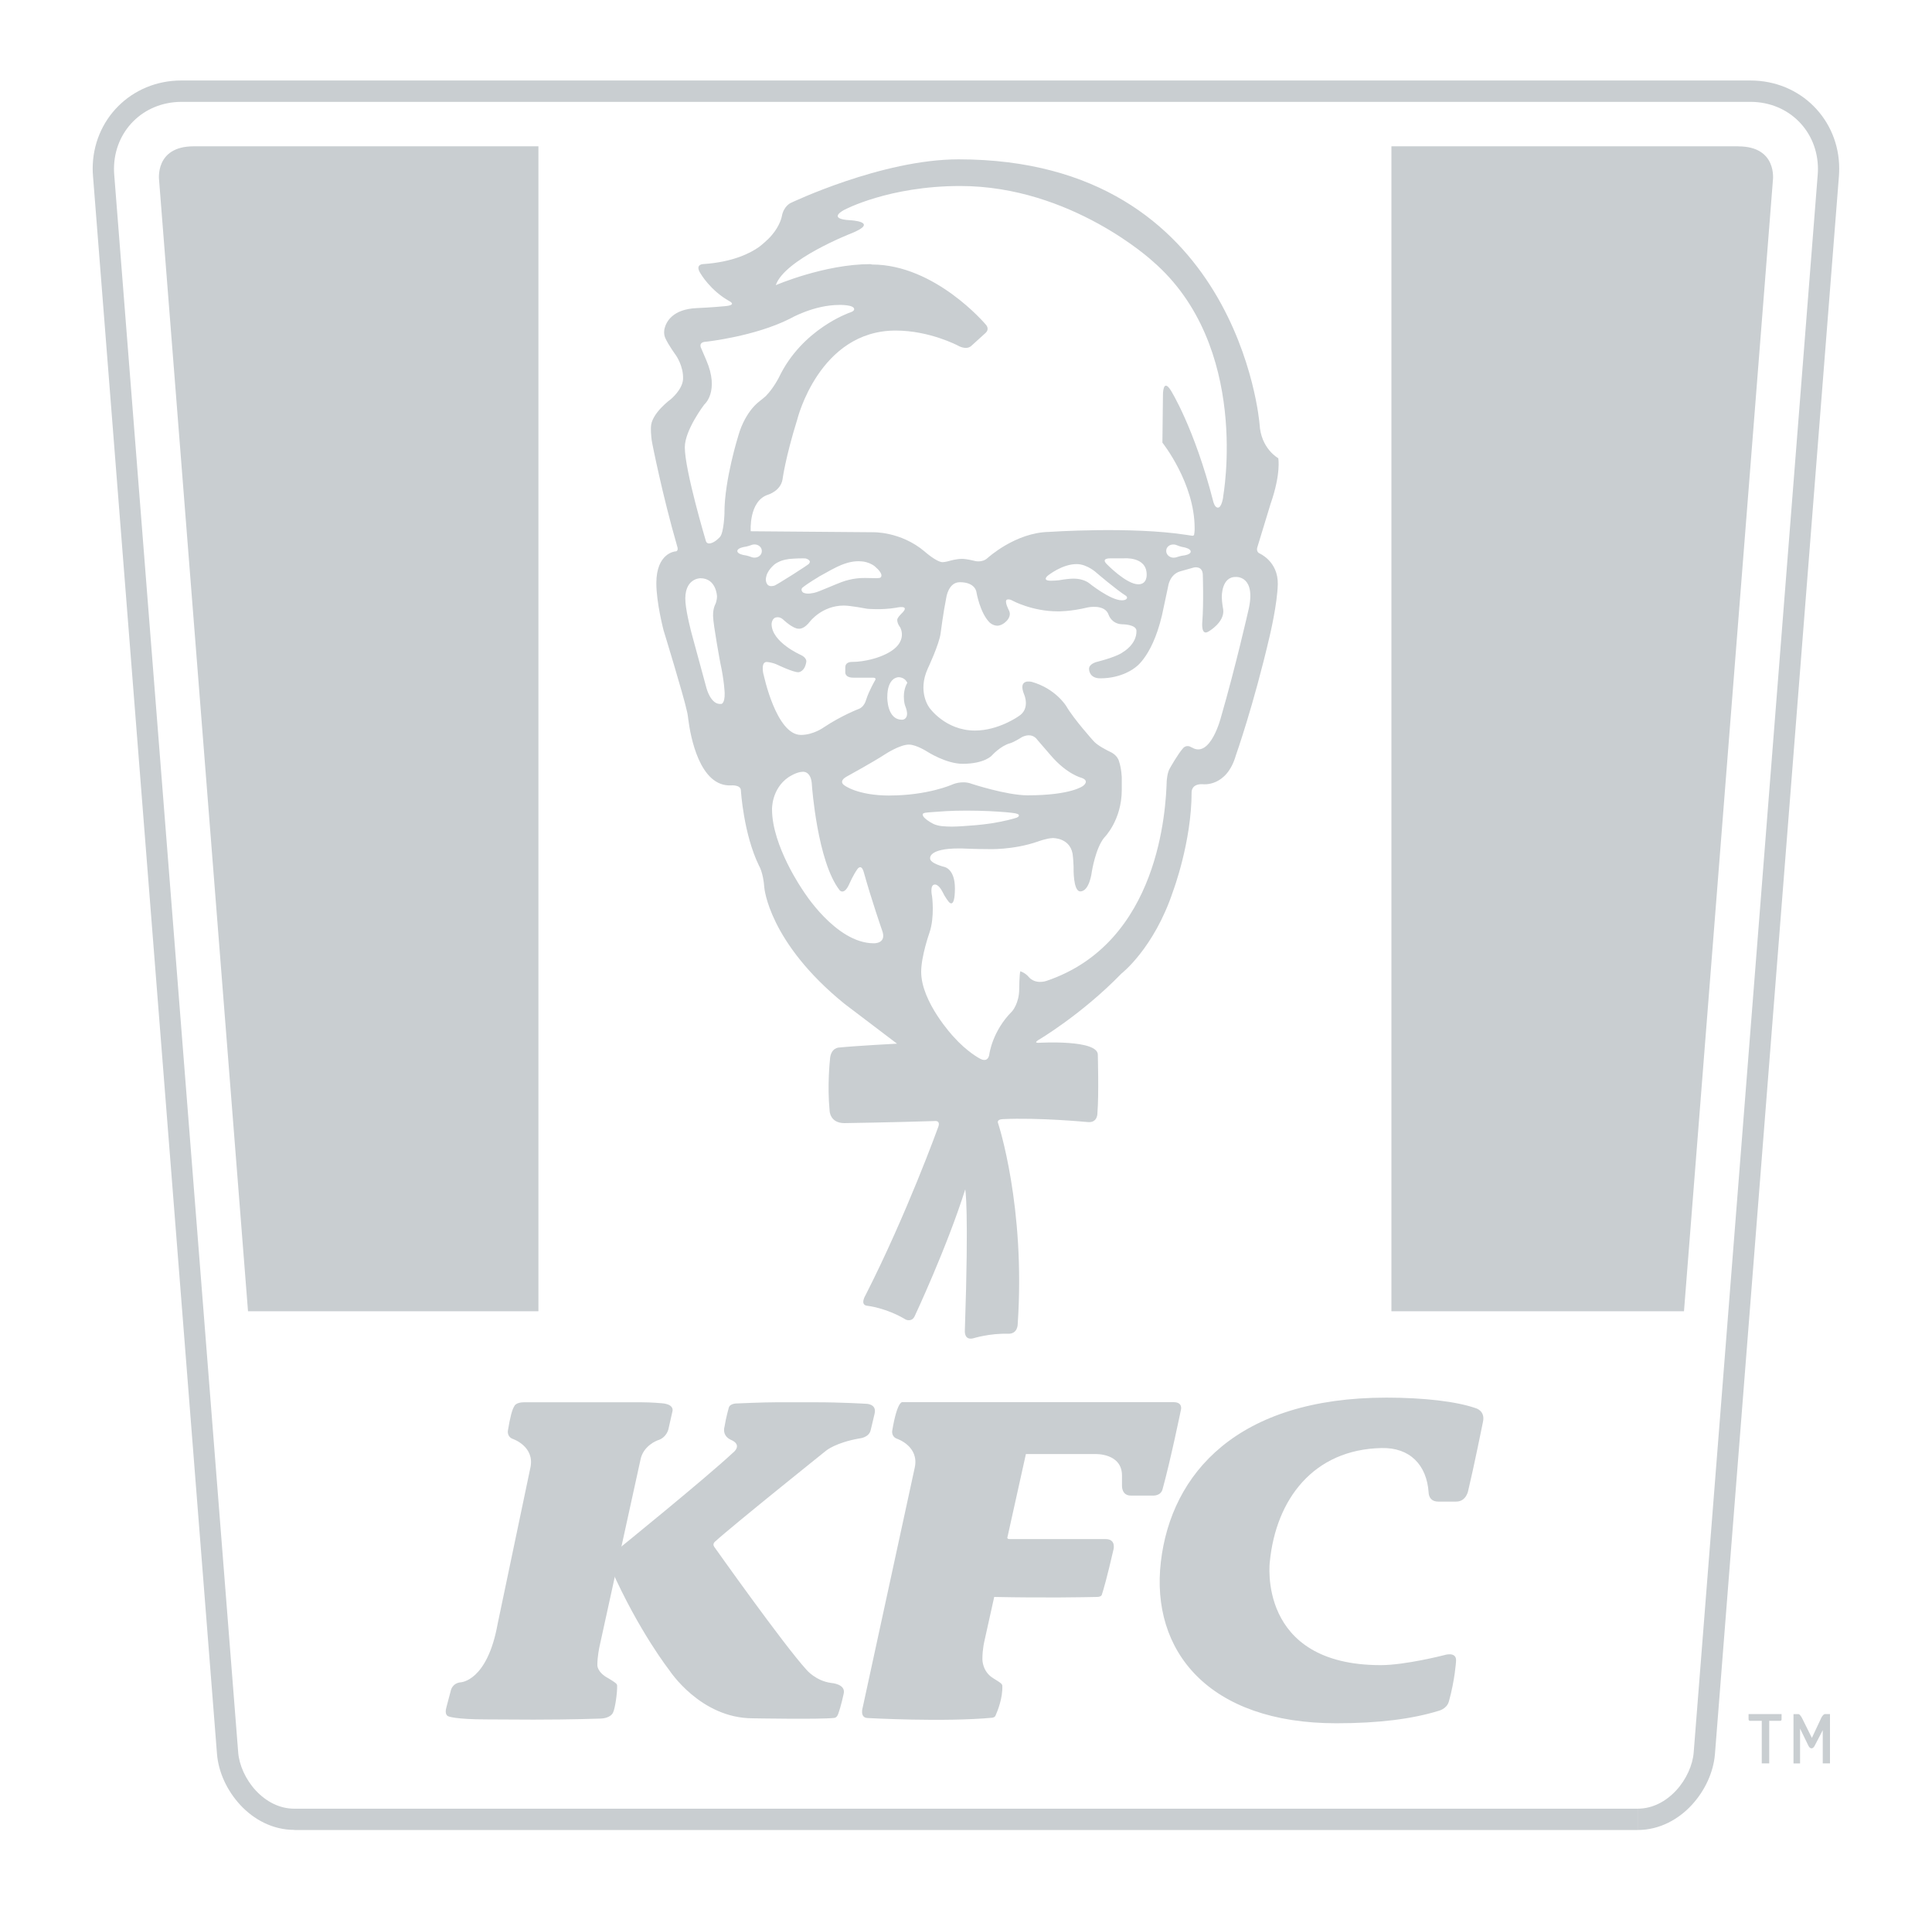
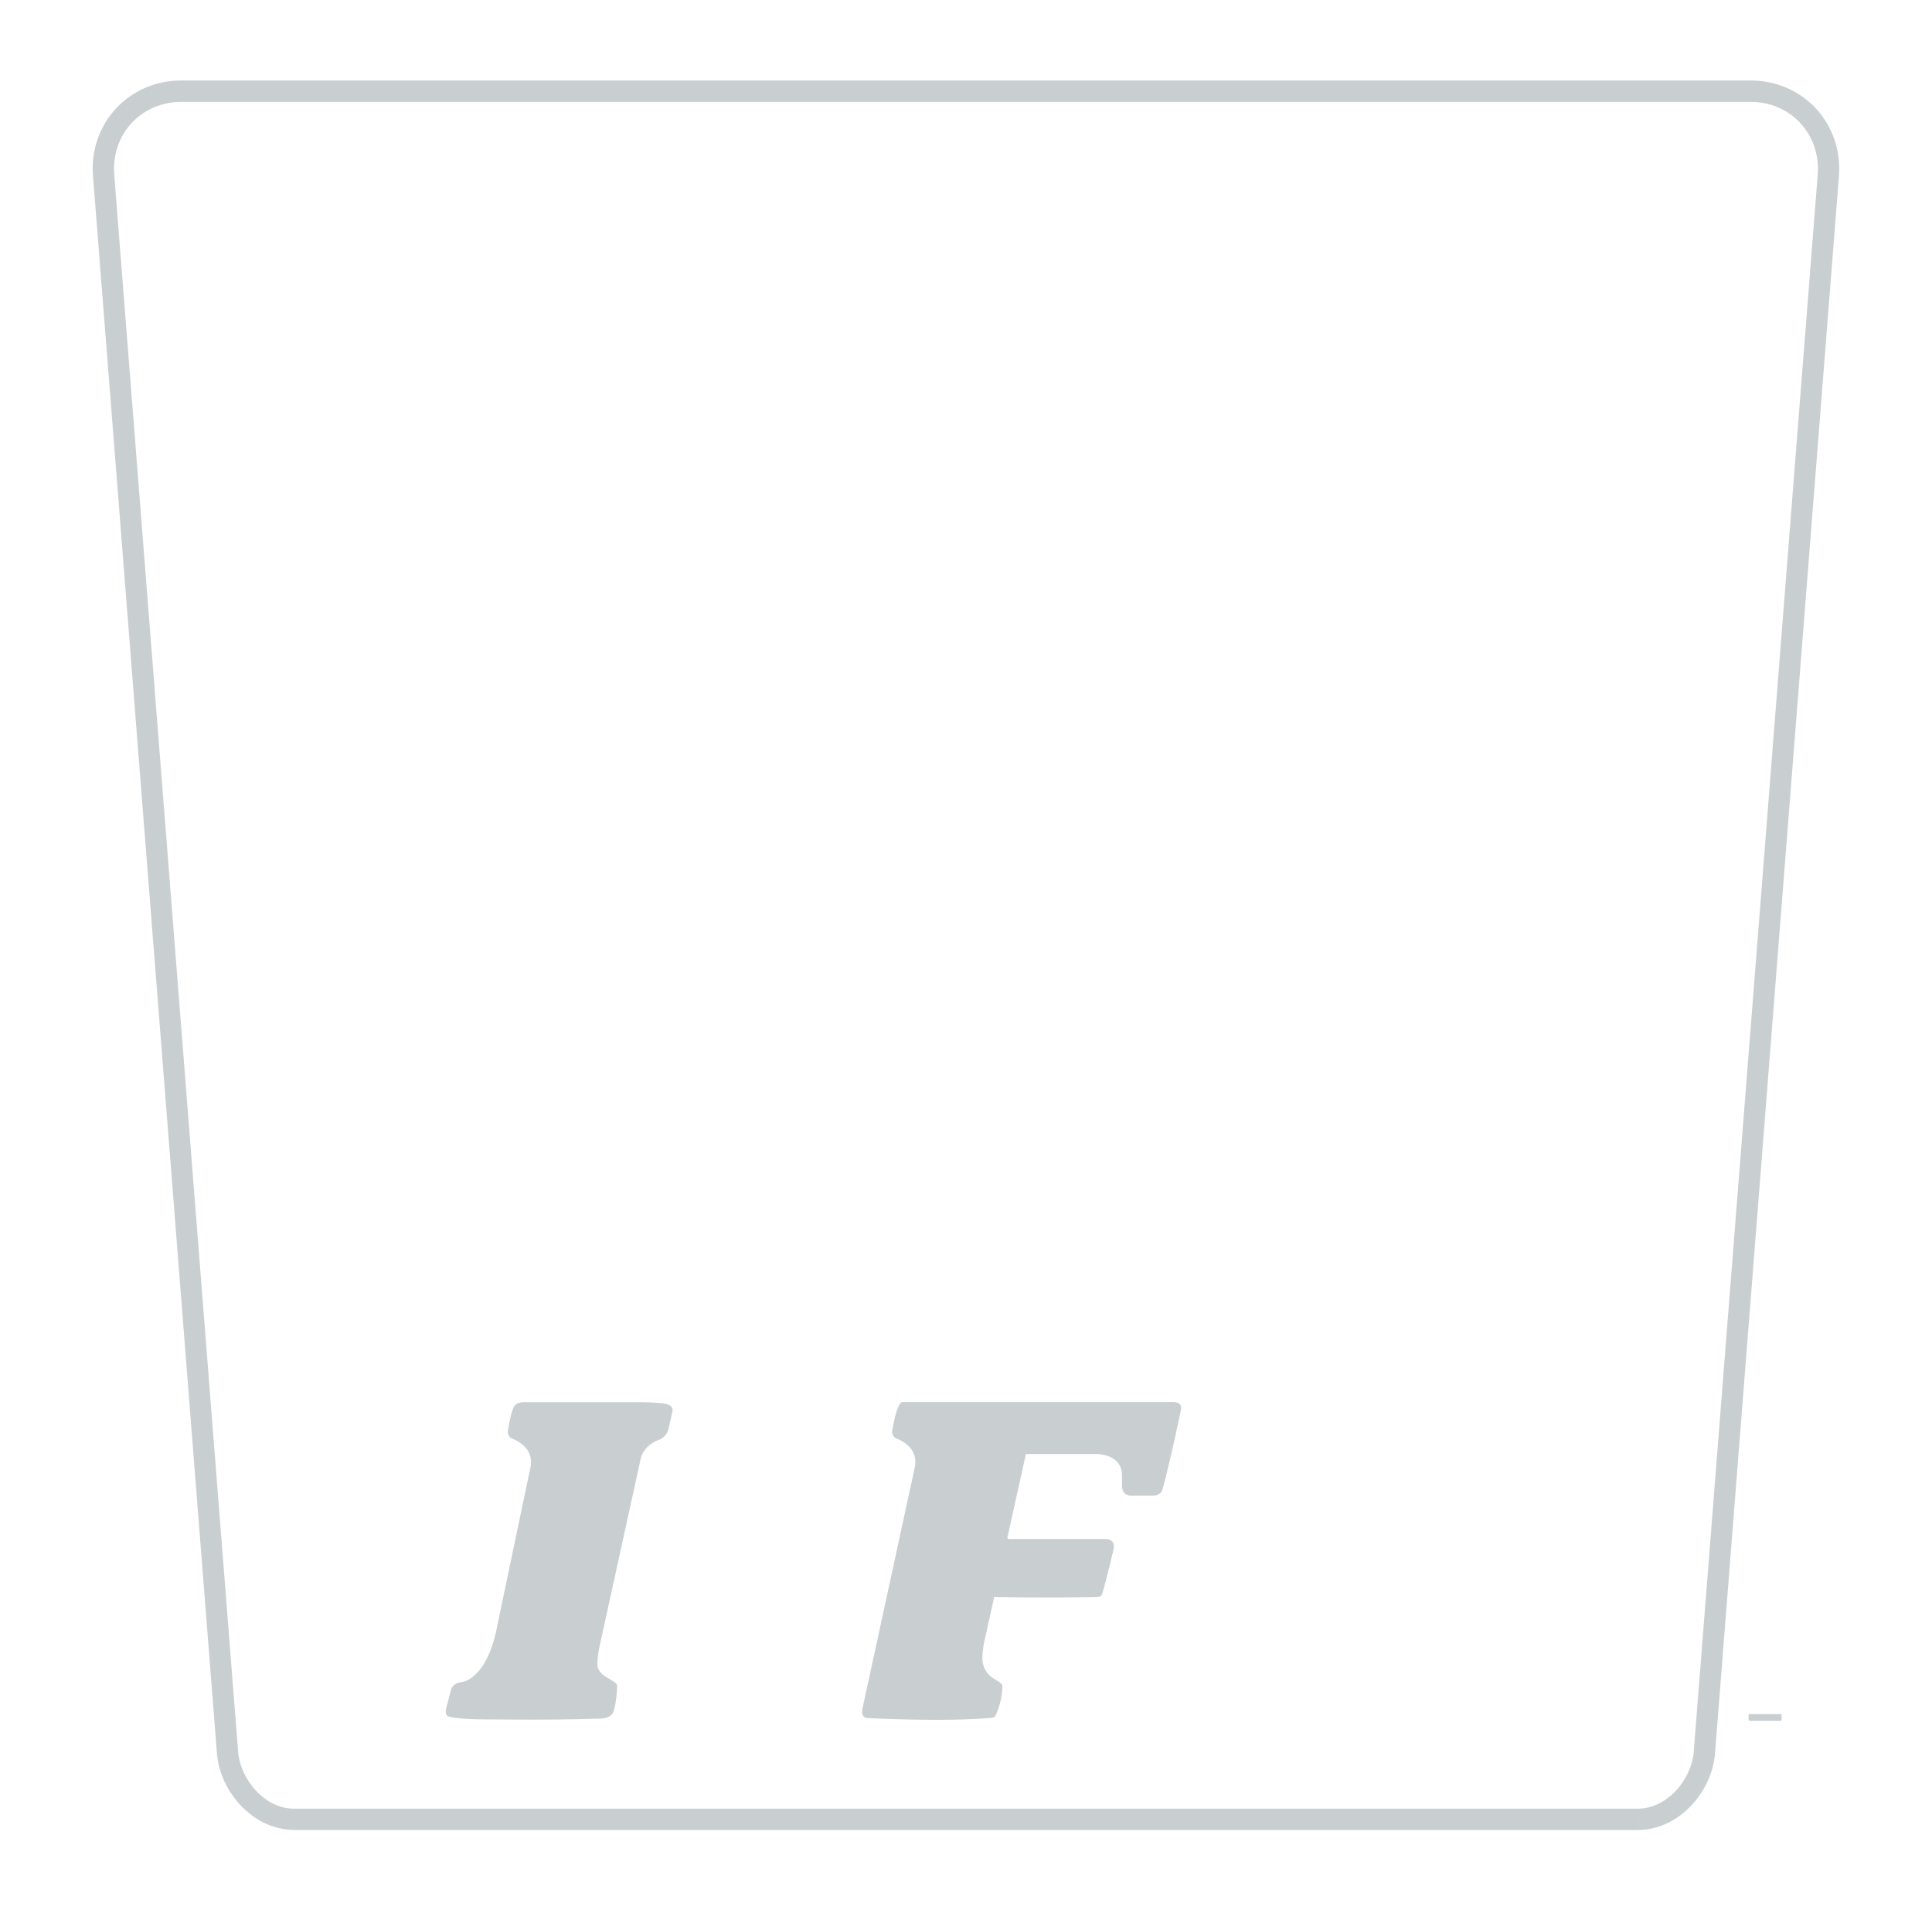
<svg xmlns="http://www.w3.org/2000/svg" id="Layer_1" data-name="Layer 1" baseProfile="tiny" version="1.2" viewBox="0 0 350 346">
-   <path d="M35.09,26.5h62.45v211h-52.61L28.82,32.62s-.83-6.12,6.26-6.12Z" fill="#c9ced1" stroke-width="0" />
  <path d="M53.32,331.43c-3.97,0-7.38-1.91-9.79-4.51-2.42-2.62-3.95-5.94-4.22-9.25L16.85,31.9c-.04-.45-.06-.9-.06-1.35,0-4.42,1.74-8.44,4.63-11.32,2.88-2.89,6.93-4.66,11.43-4.65h284.28c4.51,0,8.55,1.76,11.43,4.65,2.89,2.89,4.64,6.9,4.63,11.33,0,.44-.02.89-.05,1.34l-22.46,285.79c-.27,3.3-1.8,6.63-4.22,9.25-2.41,2.6-5.82,4.51-9.79,4.51v-3.86c2.69,0,5.1-1.29,6.96-3.28,1.85-1.98,3.03-4.64,3.2-6.92l22.47-285.79c.03-.35.04-.7.04-1.04-.03-6.79-5.24-12.09-12.2-12.11H32.86c-6.97.02-12.18,5.32-12.21,12.11,0,.35.01.69.04,1.04l22.46,285.79c.17,2.28,1.35,4.94,3.2,6.92,1.86,1.99,4.27,3.28,6.96,3.28h243.35v3.86H53.32Z" fill="#c9ced1" stroke-width="0" />
-   <path d="M314.92,26.5h-62.85v211h53l16.11-204.87s.83-6.12-6.26-6.12h0Z" fill="#c9ced1" stroke-width="0" />
-   <path d="M330.56,310.46c-.39.12-.65.75-.65.75l-1.67,3.56-1.77-3.56s-.35-.71-.65-.75h-.91v8.94h1.19v-6.32l1.51,3.1c.3.63.81.64,1.13.02l1.47-2.83v6.02h1.31v-8.94h-.95ZM319.16,319.39h1.35v-8.51h-1.35v8.51Z" fill="#c9ced1" stroke-width="0" />
  <path d="M316.78,311.43c0,.14.11.25.25.25h5.47c.14,0,.25-.11.25-.25v-.98h-5.98v.98ZM179.84,311.11c-8.88.83-22.65.06-22.65.06-1.52-.04-.89-1.97-.89-1.97l9.41-43.37c.86-3.86-3.15-5.22-3.15-5.22-1.16-.39-.92-1.51-.92-1.51.9-5.34,1.8-5.14,1.8-5.14h49.16c1.73,0,1.34,1.37,1.34,1.37,0,0-1.88,9.14-3.31,14.32-.29,1.32-1.73,1.23-1.73,1.23h-3.97c-1.76.04-1.67-1.77-1.67-1.77v-1.85c0-4.1-4.83-3.9-4.83-3.9h-12.58l-3.32,14.96s-.23.44.36.44h17.33c2-.05,1.51,1.84,1.51,1.84-1.2,5.22-1.85,7.41-2.11,8.19,0,0-.04.44-.88.45-2.24.05-9.44.19-18.63,0l-1.75,7.88s-.39,1.48-.39,3.39c0,0-.06,2.29,2.07,3.52.11.07,1.04.63,1.28.85.28.23.26.46.26.46.08,2.21-.84,4.51-1.22,5.36-.08.23-.3.38-.54.38h0ZM119.92,254.16s-1.9-.18-3.73-.18h-21.23c-1.47,0-1.75.64-1.75.64-.44.69-.77,1.93-1.2,4.5,0,0-.2,1.12.92,1.51,0,0,4.01,1.36,3.15,5.22l-5.93,28.28c-1.88,10.42-6.69,10.57-6.69,10.57-1.51.16-1.77,1.42-1.77,1.42l-.81,3.07c-.44,1.46.35,1.67.35,1.67,0,0,1.15.56,7.03.56l8.38.04c6.93,0,12.08-.19,12.08-.19,1.93-.05,2.32-1.05,2.32-1.05.38-.69.8-3.59.76-4.91,0,0,.03-.24-.26-.46-.24-.22-1.17-.78-1.28-.85-2.12-1.11-2.04-2.4-2.04-2.4-.02-1.55.39-3.39.39-3.39l7.41-33.78c.47-2.59,3.07-3.54,3.07-3.54,1.68-.48,2-2.03,2-2.03l.72-3.2s.49-1.3-1.88-1.5h0Z" fill="#c9ced1" stroke-width="0" />
-   <path d="M158.43,256.1l-.68,2.85c-.27,1.45-2.06,1.58-2.06,1.58-4.32.76-6.03,2.21-6.03,2.21,0,0-16.99,13.61-20.09,16.45,0,0-.58.42-.18.97,0,0,12.53,17.7,16.73,22.29,0,0,1.67,2.01,4.48,2.37,0,0,2.71.18,2.23,1.99,0,0-.45,2.17-1,3.66-.25.68-.7.68-.7.68-2.5.29-14.75.07-14.75.07-9.52,0-15.14-8.73-15.14-8.73,0,0-5.43-6.9-10.52-18.3l1.3-3.63s15.62-12.65,20.75-17.43c0,0,1.93-1.41-.45-2.39-1.61-.81-1.06-2.37-1.06-2.37.25-1.59.75-3.35.75-3.35.18-.88,1.57-.83,1.57-.83,0,0,4.56-.21,7.11-.21h7.05c4.72,0,9.08.27,9.08.27,0,0,2.1-.06,1.61,1.85h0ZM262.48,308.17c1.08-3.86,1.29-7.2,1.29-7.2.23-2-2.18-1.18-2.18-1.18,0,0-7.01,1.8-11.46,1.8-22.48,0-20.09-18.72-20.09-18.72,1.11-11.28,7.87-20.35,20.26-20.6,5.09-.11,8.17,3.03,8.51,8.06,0,0-.03,1.64,1.73,1.64h3.26c1.89,0,2.2-2.08,2.2-2.08,1.02-4.24,2.65-12.34,2.65-12.34.47-2.09-1.37-2.52-1.37-2.52-3.43-1.19-9.31-1.89-16.12-1.89-26.93,0-38.98,13.68-40.86,29.74-1.88,16.14,8.63,29.24,31.79,29.24,7.78,0,13.8-.8,18.48-2.24,0,0,1.52-.32,1.9-1.69h0ZM228.19,100.24s-.77-.28-.35-1.32l2.33-7.64c1.94-5.55,1.4-8.29,1.4-8.29,0,0-3.16-1.7-3.39-6.19,0,0-3.77-47.94-54.53-47.94-13.93,0-30.43,7.91-30.43,7.91,0,0-1.27.58-1.59,2.43,0,0-.28,1.58-1.76,3.33-.83,1.03-2.35,2.19-2.35,2.19-1.56,1.11-4.72,2.75-10.11,3.11,0,0-1.58,0-.53,1.66,0,0,1.77,3.12,5.28,5.07,0,0,1.46.71-.89.9,0,0-2.38.23-5,.34-4.42.18-5.59,2.48-5.89,3.74,0,0-.22.86.13,1.66.56,1.27,1.91,3.11,1.91,3.11,0,0,1.42,1.98,1.32,4.33-.08,1.9-2.2,3.65-2.2,3.65,0,0-3.62,2.61-3.62,5.11,0,0-.06,1.38.24,2.91,0,0,1.8,9.25,4.53,18.68,0,0,.34.89-.4.89,0,0-3.39.29-3.39,5.74,0,3.59,1.32,8.58,1.32,8.58,0,0,3.64,11.86,4.21,14.57.17.61.2,1.15.27,1.61.37,2.87,2.01,12.17,7.76,11.87,0,0,1.76-.15,1.76.94,0,0,.47,7.86,3.28,13.61,0,0,.77,1.22.96,3.96,0,0,.78,9.9,14.51,21.04l9.53,7.23s-7.29.38-10.49.7c0,0-1.57-.01-1.66,2.24,0,0-.51,4.54-.06,9.21,0,0,.03,2.24,2.69,2.24,0,0,8.76-.13,16.43-.38,0,0,1.07-.13.51,1.21,0,0-5.63,15.6-13.11,30.31,0,0-1.15,1.83.35,1.95,0,0,3.32.34,6.94,2.5,0,0,1.08.5,1.6-.62,0,0,5.83-12.42,9.16-22.97,0,0,.69,3.19-.07,25.53,0,0-.2,1.94,1.61,1.42,0,0,2.9-.9,6.23-.8,1.73.05,1.73-1.67,1.73-1.67,1.46-21.37-3.54-36.43-3.54-36.43,0,0-.39-.71.82-.77,6.48-.32,15.3.52,15.3.52,2,.26,1.87-1.7,1.87-1.7.27-3.21.07-10.38.07-10.38.25-2.94-10.76-2.26-10.76-2.26-.9.02-.06-.48-.06-.48,0,0,7.8-4.56,15.08-12.05,0,0,5.92-4.56,9.37-14.94,0,0,3.36-8.92,3.36-17.95,0,0-.07-1.54,2.05-1.42,0,0,4.3.58,5.97-5.24,0,0,3.2-9.01,6.13-21.62,0,0,1.4-5.85,1.46-9.41.07-4.09-3.3-5.53-3.3-5.53h0ZM130.63,127.49c-1.87.22-2.65-2.88-2.65-2.88l-2.7-9.93s-.93-3.49-1.1-5.58c-.36-4.4,2.71-4.37,2.71-4.37,2.88,0,3,3.25,3,3.25,0,0,.03.81-.34,1.55,0,0-.39.67-.37,2.04.02,1.57,1.31,8.49,1.31,8.49.71,3.2.79,5.45.79,5.45.05,2.06-.66,1.99-.66,1.99h0ZM131.25,92.86s-.1,3.62-.83,4.4c0,0-1.02,1.17-1.96,1.17-.49,0-.58-.44-.58-.44,0,0-3.82-12.77-3.82-16.98,0-3.13,3.52-7.73,3.52-7.73,0,0,2.85-2.35.34-8.12l-.88-2.05s-.67-1.15.88-1.22c0,0,8.76-.93,15.17-4.16,0,0,4.3-2.5,8.95-2.5,0,0,2.78-.08,2.7.81-.03.36-.75.56-.75.56,0,0-8.66,2.94-12.87,11.74,0,0-.94,1.91-2.39,3.4-.26.26-.92.76-.92.76-.91.68-1.53,1.45-1.53,1.45-.78.95-1.86,2.58-2.54,5.01,0,0-2.5,7.97-2.5,13.89h0ZM138.01,99.83c0,.65-.58,1.17-1.31,1.17-.28,0-.48-.07-.48-.07,0,0-.91-.35-1.45-.39,0,0-1.19-.2-1.19-.72v-.03c0-.52,1.19-.72,1.19-.72.53-.04,1.45-.39,1.45-.39,0,0,.2-.07.48-.07.72,0,1.31.52,1.31,1.17v.04ZM138.31,122.15s-.61-2.47.76-2.24c0,0,.87.07,1.78.5,0,0,2.8,1.34,3.73,1.34.16.03,1.22-.12,1.49-1.89,0,0,.14-.71-1.02-1.25,0,0-5.27-2.3-5.27-5.59,0,0,.03-1.22,1.05-1.22,0,0,.52-.09,1.11.47,0,0,1.69,1.6,2.71,1.6.41.04,1.13-.09,2.07-1.28,0,0,2.19-2.91,6.15-2.91,1.19,0,4.22.58,4.22.58,0,0,2.51.26,5.21-.18,0,0,2.68-.64,1.14.93,0,0-.9.84-.9,1.25,0,.73.52,1.34.52,1.34,0,0,2.01,3.32-3.9,5.42,0,0-2.32.87-4.84.87,0,0-1.19-.07-1.19.99v.87s-.12.99,1.46.99h3.55c.78,0,.35.55.35.55,0,0-1.06,1.8-1.6,3.5-.35,1.24-1.22,1.57-1.22,1.57,0,0-3.15,1.19-6.44,3.38,0,0-1.86,1.37-4.14,1.37-4.49,0-6.76-10.95-6.76-10.95h0ZM146.59,102.08c-.09.12-1.47,1.03-3.06,2.04-1.59,1.01-3.04,1.88-3.21,1.94-.17.06-.46.11-.64.1-.18,0-.41-.08-.52-.16s-.24-.28-.31-.44-.12-.43-.12-.6.07-.53.15-.79c.08-.27.34-.74.57-1.04.23-.31.64-.73.91-.94s.81-.49,1.21-.63,1.04-.28,1.42-.32,1.13-.08,1.66-.1c.54-.02,1.1-.01,1.25,0,.15.02.39.12.53.21s.26.25.28.34c.02.1-.04.27-.13.38h0ZM148.27,104.49c.62-.36,1.65-.93,2.29-1.27.64-.34,1.47-.75,1.86-.9.39-.15.79-.29,1.2-.41.27-.07.72-.16.99-.2s.69-.06.94-.06.66.04.92.07c.26.03.73.17,1.05.3.32.13.74.37.94.54.19.16.47.43.62.58.15.16.34.42.43.57.09.16.17.35.17.43,0,.08-.01.22-.04.31-.03.09-.13.18-.23.21s-.36.05-.58.06c-.22,0-.8,0-1.29-.02s-1.2-.02-1.58,0c-.38.01-1.04.09-1.47.17s-1.04.23-1.36.33c-.32.09-1.03.36-1.59.59-.56.23-1.37.57-1.81.75s-1.04.42-1.33.54-.71.25-.93.3-.54.1-.72.12-.48.02-.66,0c-.18-.02-.43-.09-.55-.15s-.24-.21-.28-.31-.06-.24-.05-.31c0-.07.07-.18.12-.25s.49-.39.96-.72c.65-.44,1.31-.85,1.98-1.25h0ZM163.97,127.81s.32.75.35,1.31c.06,1.23-.84,1.23-.84,1.23-2.81.1-2.74-4.04-2.74-4.04-.01-3.67,2-3.65,2-3.65,0,0,1.12-.09,1.63,1.02,0,0-.63.92-.63,2.48,0,1.1.23,1.64.23,1.64h0ZM158.3,170.85c-6.94,0-12.86-9.61-12.86-9.61,0,0-5.58-8-5.58-14.64,0,0-.13-3.7,2.98-5.83,0,0,1.45-.98,2.55-.98,0,0,1.62-.26,1.7,2.51,0,0,.98,13.79,5.02,18.94,0,0,.83,1.06,1.83-1.32,0,0,.62-1.41,1.36-2.47,0,0,.72-1.15,1.19.55,1.38,4.95,3.28,10.43,3.28,10.43,1,2.54-1.49,2.42-1.49,2.42h0ZM161.16,144.09c-5.89,0-8.22-1.87-8.22-1.87,0,0-1.21-.71.61-1.66,0,0,4.69-2.57,6.76-3.93,0,0,2.68-1.77,4.35-1.77,1.35,0,3.37,1.31,3.37,1.31,0,0,3.38,2.17,6.36,2.17,4.01,0,5.3-1.51,5.3-1.51,0,0,1.56-1.74,3.29-2.21.73-.2,2.22-1.15,2.22-1.15,1.88-.87,2.7.5,2.7.5l2.47,2.86c2.91,3.4,5.53,4.04,5.53,4.04,1.64.56.28,1.49.28,1.49,0,0-2.13,1.69-10.03,1.69-3.79,0-10.14-2.09-10.14-2.09-1.78-.68-3.53.15-3.53.15,0,0-4.42,1.97-11.3,1.97h0ZM204.03,107.97s.23.17.11.4c0,0-.09.36-.9.36-2.1,0-5.98-3.14-5.98-3.14,0,0-.99-.79-2.75-.79-.76,0-1.89.17-1.89.17-1.01.22-2.24.21-2.24.21-1.69,0-.57-.91-.57-.91,0,0,2.63-2.15,5.31-2.1,1.93.04,3.6,1.64,3.6,1.64,0,0,3.5,3,5.31,4.14h0ZM201.15,101.13h2.43s4.15-.4,4.15,2.93c0,0,.13,1.77-1.51,1.77-2.17,0-5.68-3.62-5.68-3.62-1.21-1.16.61-1.08.61-1.08ZM184.57,147.8c-.04.09-.2.22-.37.29s-.93.29-1.71.47c-.78.19-2.09.44-2.92.57-.83.12-2.04.27-2.69.32l-2.39.18c-.66.05-1.61.09-2.1.09s-1.29-.04-1.78-.09c-.49-.05-1.18-.23-1.53-.41-.35-.17-.85-.48-1.1-.67s-.53-.44-.62-.55c-.09-.11-.18-.28-.2-.4s.03-.23.1-.27.2-.08.29-.11.67-.08,1.3-.13,1.79-.13,2.58-.18c.79-.05,2.44-.09,3.67-.09s3.07.04,4.08.09c1.02.05,2.4.14,3.08.2.68.06,1.43.15,1.67.2.24.05.49.14.57.2s.1.18.07.27ZM215.87,135.38c-.93-.63-1.53.12-1.53.12-.94,1.03-2.37,3.59-2.37,3.59-.53.78-.61,2.41-.61,2.41-.16,4.89-1.27,29.26-21.81,36.17,0,0-1.99.72-3.23-.77-.64-.74-1.48-.98-1.48-.98-.18.59-.2,3.19-.2,3.19,0,2.63-1.29,4.06-1.29,4.06-3.6,3.59-4.12,7.76-4.12,7.76,0,0-.13,1.68-1.72.8,0,0-2.27-1.16-4.78-3.97,0,0-5.85-6.23-5.85-11.74,0-2.84,1.49-7.06,1.49-7.06,1-2.9.48-6.64.48-6.64,0,0-.48-2.11.51-2.11,0,0,.66-.13,1.42,1.39.39.85,1.03,1.66,1.03,1.66,0,0,1.18,1.72,1.18-2.38,0-3.52-1.9-3.86-1.9-3.86,0,0-2.66-.64-2.59-1.57,0,0-.34-1.78,5.19-1.78h.49s2.52.12,4.77.12c0,0,4.5.21,9.04-1.36,0,0,1.58-.6,2.71-.64,0,0,3.48-.11,3.68,3.44,0,0,.1,1.11.11,1.74v.24s-.1,4.24,1.21,4.24c1.69,0,2.09-3.54,2.09-3.54,0,0,.67-4.29,2.25-6.2,0,0,3.18-3.12,3.18-8.67v-2.19s-.05-1.66-.5-2.96c-.29-1.1-1.43-1.63-1.43-1.63-.77-.37-2.51-1.24-3.22-2.08,0,0-3.54-3.93-4.91-6.29,0,0-1.93-3.18-6.25-4.39,0,0-2.61-.69-1.37,2.3,0,0,1.17,2.62-1.05,3.95,0,0-3.6,2.57-7.87,2.57-5.36,0-8.24-4.12-8.24-4.12,0,0-2.24-2.84-.31-7.1,0,0,2.09-4.42,2.33-6.41,0,0,.5-3.85,1.01-6.36,0,0,.35-2.88,2.47-2.88,2.89,0,3.02,1.85,3.02,1.85,0,0,.63,3.71,2.38,5.45,0,0,.57.56,1.39.58,0,0,.82.02,1.61-.79,0,0,1.07-.92.48-2.02,0,0-.87-1.64-.35-1.91,0,0,.38-.2,1.09.22,0,0,3.52,1.9,8.12,1.9,0,0,2.2.07,5.47-.72,0,0,3.1-.66,3.76,1.38,0,0,.52,1.61,2.42,1.68,0,0,2.58-.01,2.61,1.18.06,2.48-2.46,3.87-2.46,3.87,0,0-.8.76-4.77,1.78,0,0-1.39.34-1.36,1.26,0,0-.06,1.71,2.06,1.7,3.99-.01,6.23-1.91,6.23-1.91,0,0,3.54-2.08,5.27-11.14l.77-3.62s.26-2.15,2.19-2.71l2.45-.69s1.65-.42,1.64,1.42c0,0,.17,4.91-.09,8.39,0,0-.31,2.7,1.16,1.76,0,0,2.88-1.64,2.63-3.92,0,0-.26-1.33-.26-2.32,0,0-.1-3.71,2.58-3.62,0,0,3.8-.26,2.19,6.24,0,0-2.27,10.01-4.92,19.16,0,0-1.91,7.58-5.31,5.46h0ZM215.7,99.92c0,.52-1.19.68-1.19.68-.53.03-1.45.35-1.45.35,0,0-.2.06-.48.06-.72-.02-1.31-.56-1.31-1.21v-.04c0-.65.58-1.16,1.31-1.14.28,0,.48.08.48.08,0,0,.91.38,1.45.43,0,0,1.19.23,1.19.75v.03ZM221.6,89.95s-.25,1.99-.96,1.99c-.6,0-.84-1.08-.84-1.08-3.43-13.39-7.7-20.16-7.7-20.16-1.46-2.32-1.42.85-1.42.85l-.1,8.62s5.84,7.31,5.84,15.5v.27c-.01.3-.04.59-.09.88-.07.32-.51.19-.51.19-.43-.07-.87-.13-.87-.13-10.02-1.56-24.92-.54-24.92-.54-6.08.11-11.1,4.71-11.1,4.71-1.03.96-2.41.53-2.41.53,0,0-1.4-.36-2.23-.36-1,0-2.14.33-2.14.33-.76.24-1.37.27-1.37.27-1.11,0-3.26-1.92-3.26-1.92-4.35-3.68-9.38-3.5-9.38-3.5l-22.14-.18s-.39-5.54,3.2-6.64c0,0,2.26-.7,2.57-2.79,0,0,.51-3.91,2.67-10.84,0,0,3.96-16.08,17.83-16.08,6.16,0,11.3,2.74,11.3,2.74,0,0,1.45.87,2.38.05l2.61-2.37c.8-.76.01-1.52.01-1.52,0,0-9.13-10.86-20.59-10.86l-.3-.07c-8.31,0-17.14,3.81-17.14,3.81,1.6-4.67,13.58-9.34,13.58-9.34,5.41-2.16-.09-2.42-.09-2.42-4.4-.24-1.04-1.9-1.04-1.9,0,0,8.03-4.3,20.97-4.3,20.1,0,34.82,13.59,34.82,13.59,17.86,15.39,12.8,42.68,12.8,42.68h0Z" fill="#c9ced1" stroke-width="0" />
</svg>